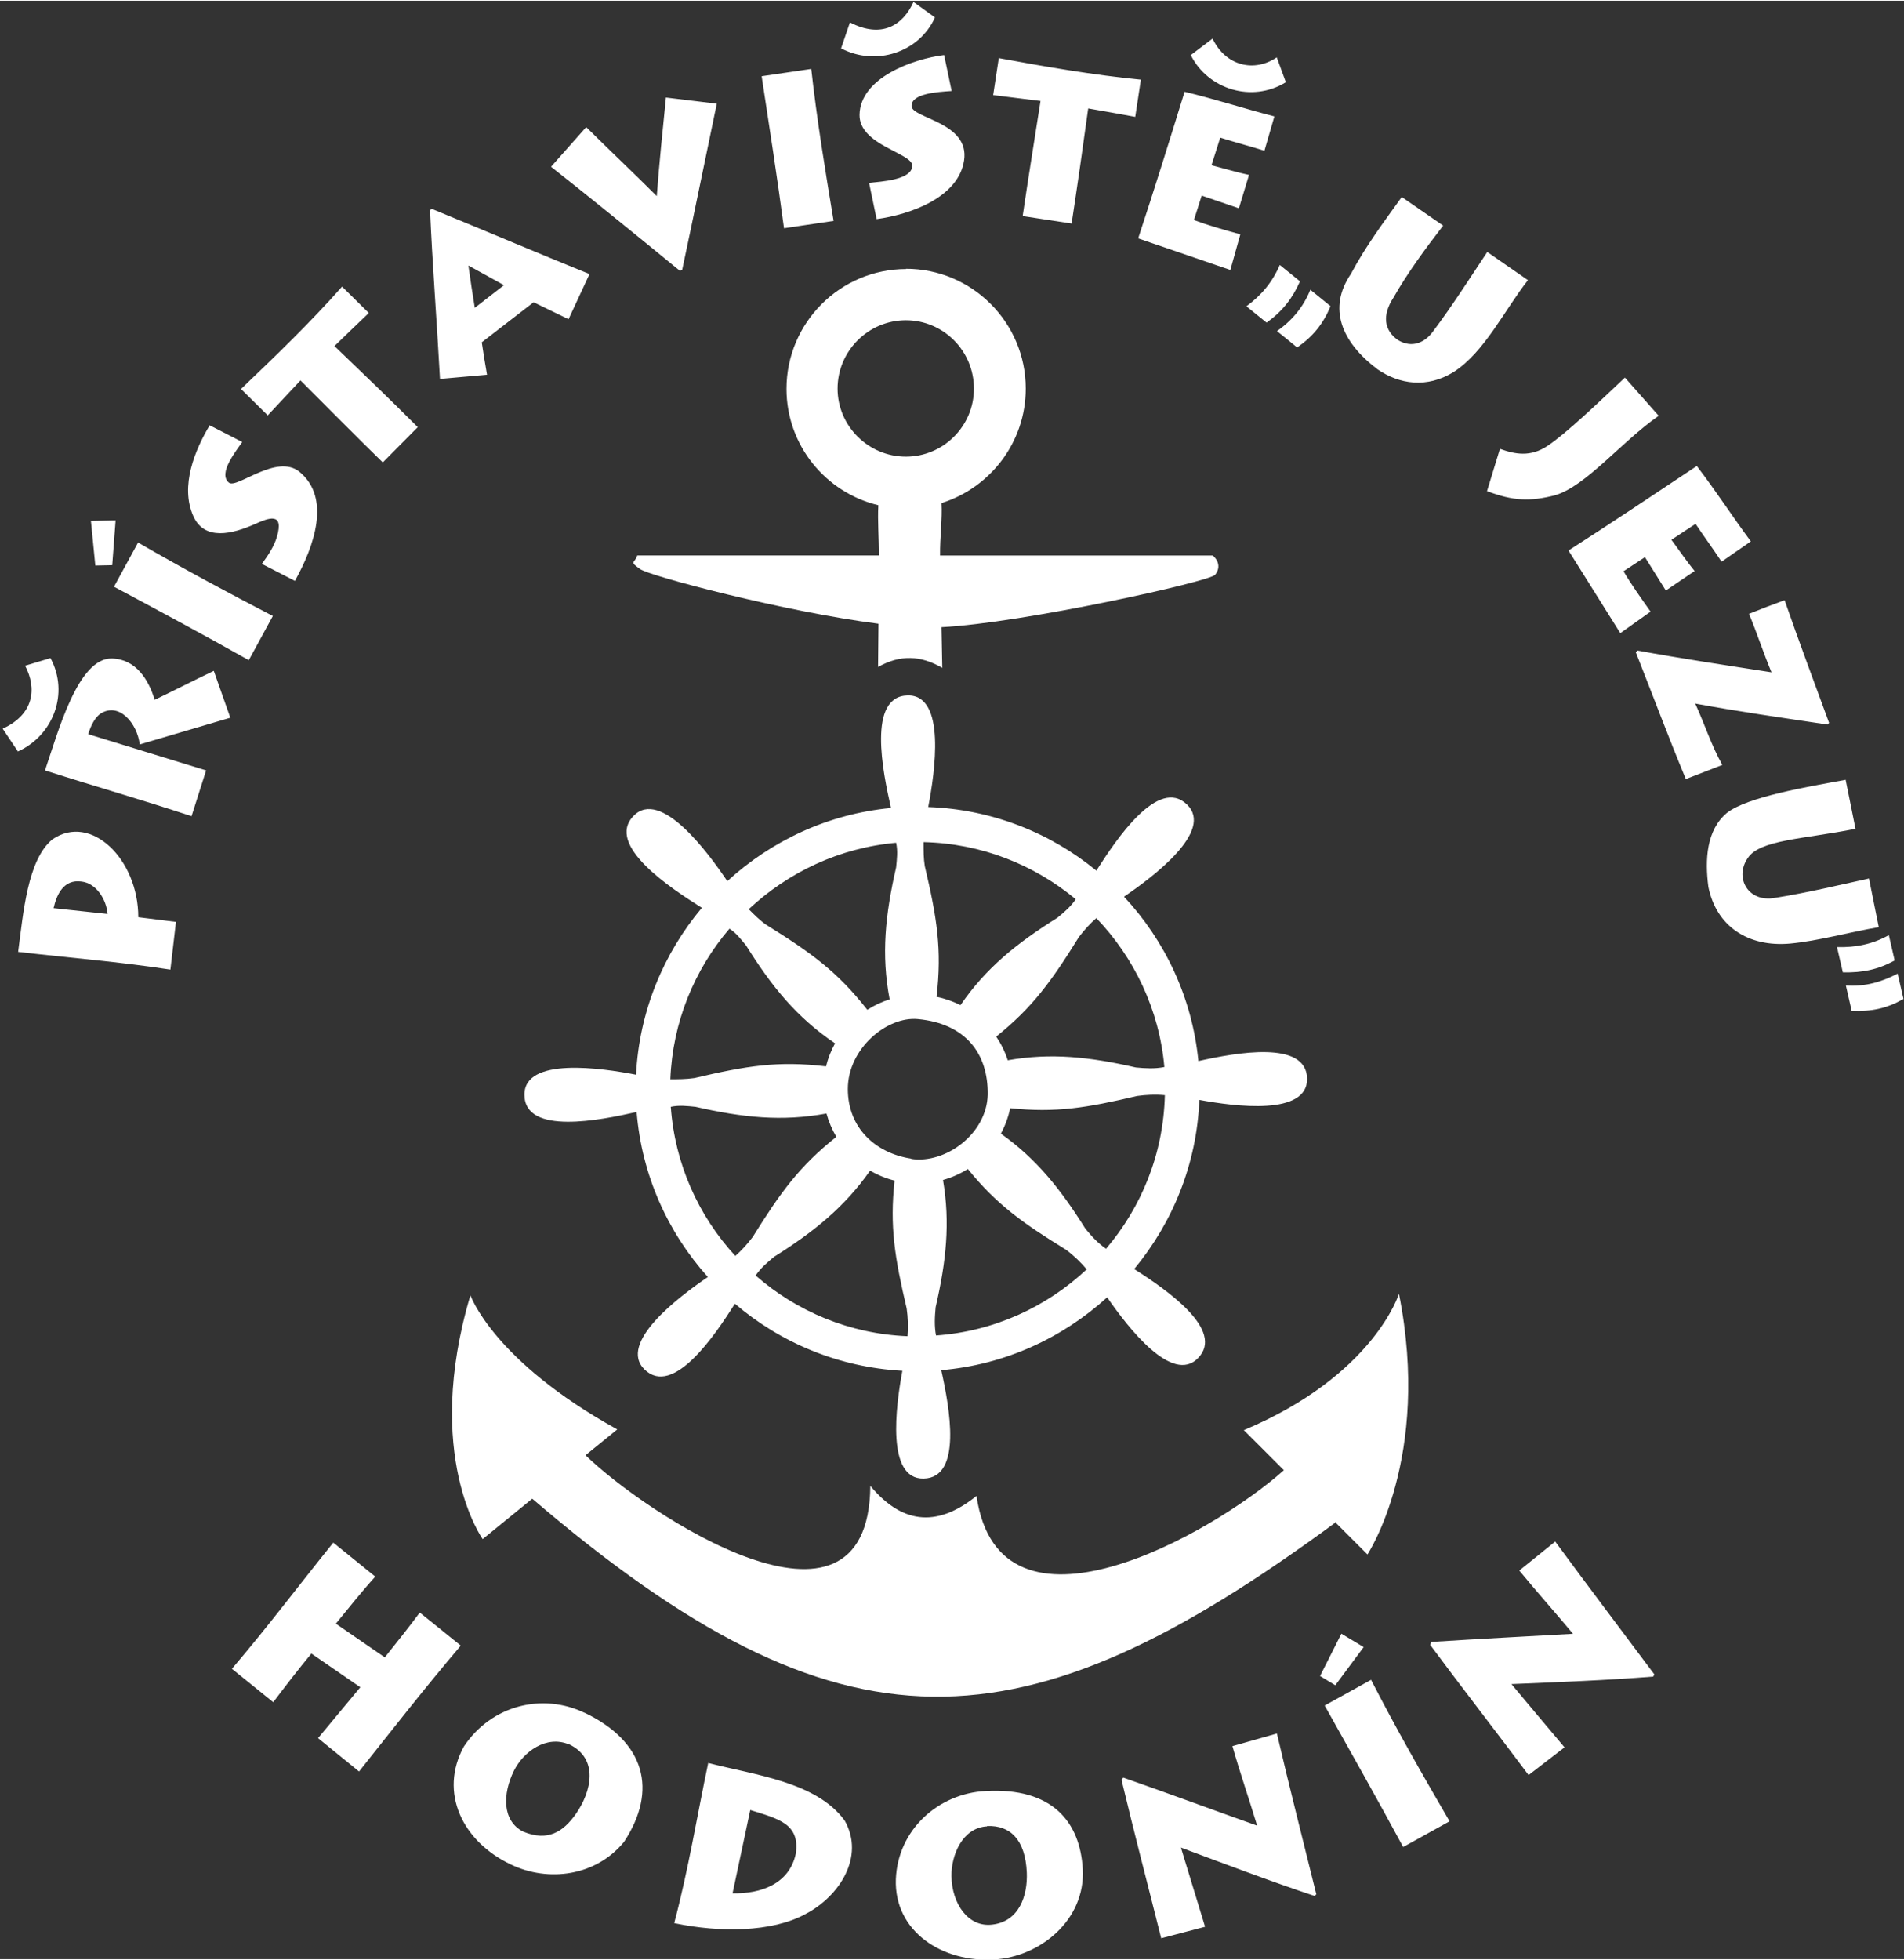
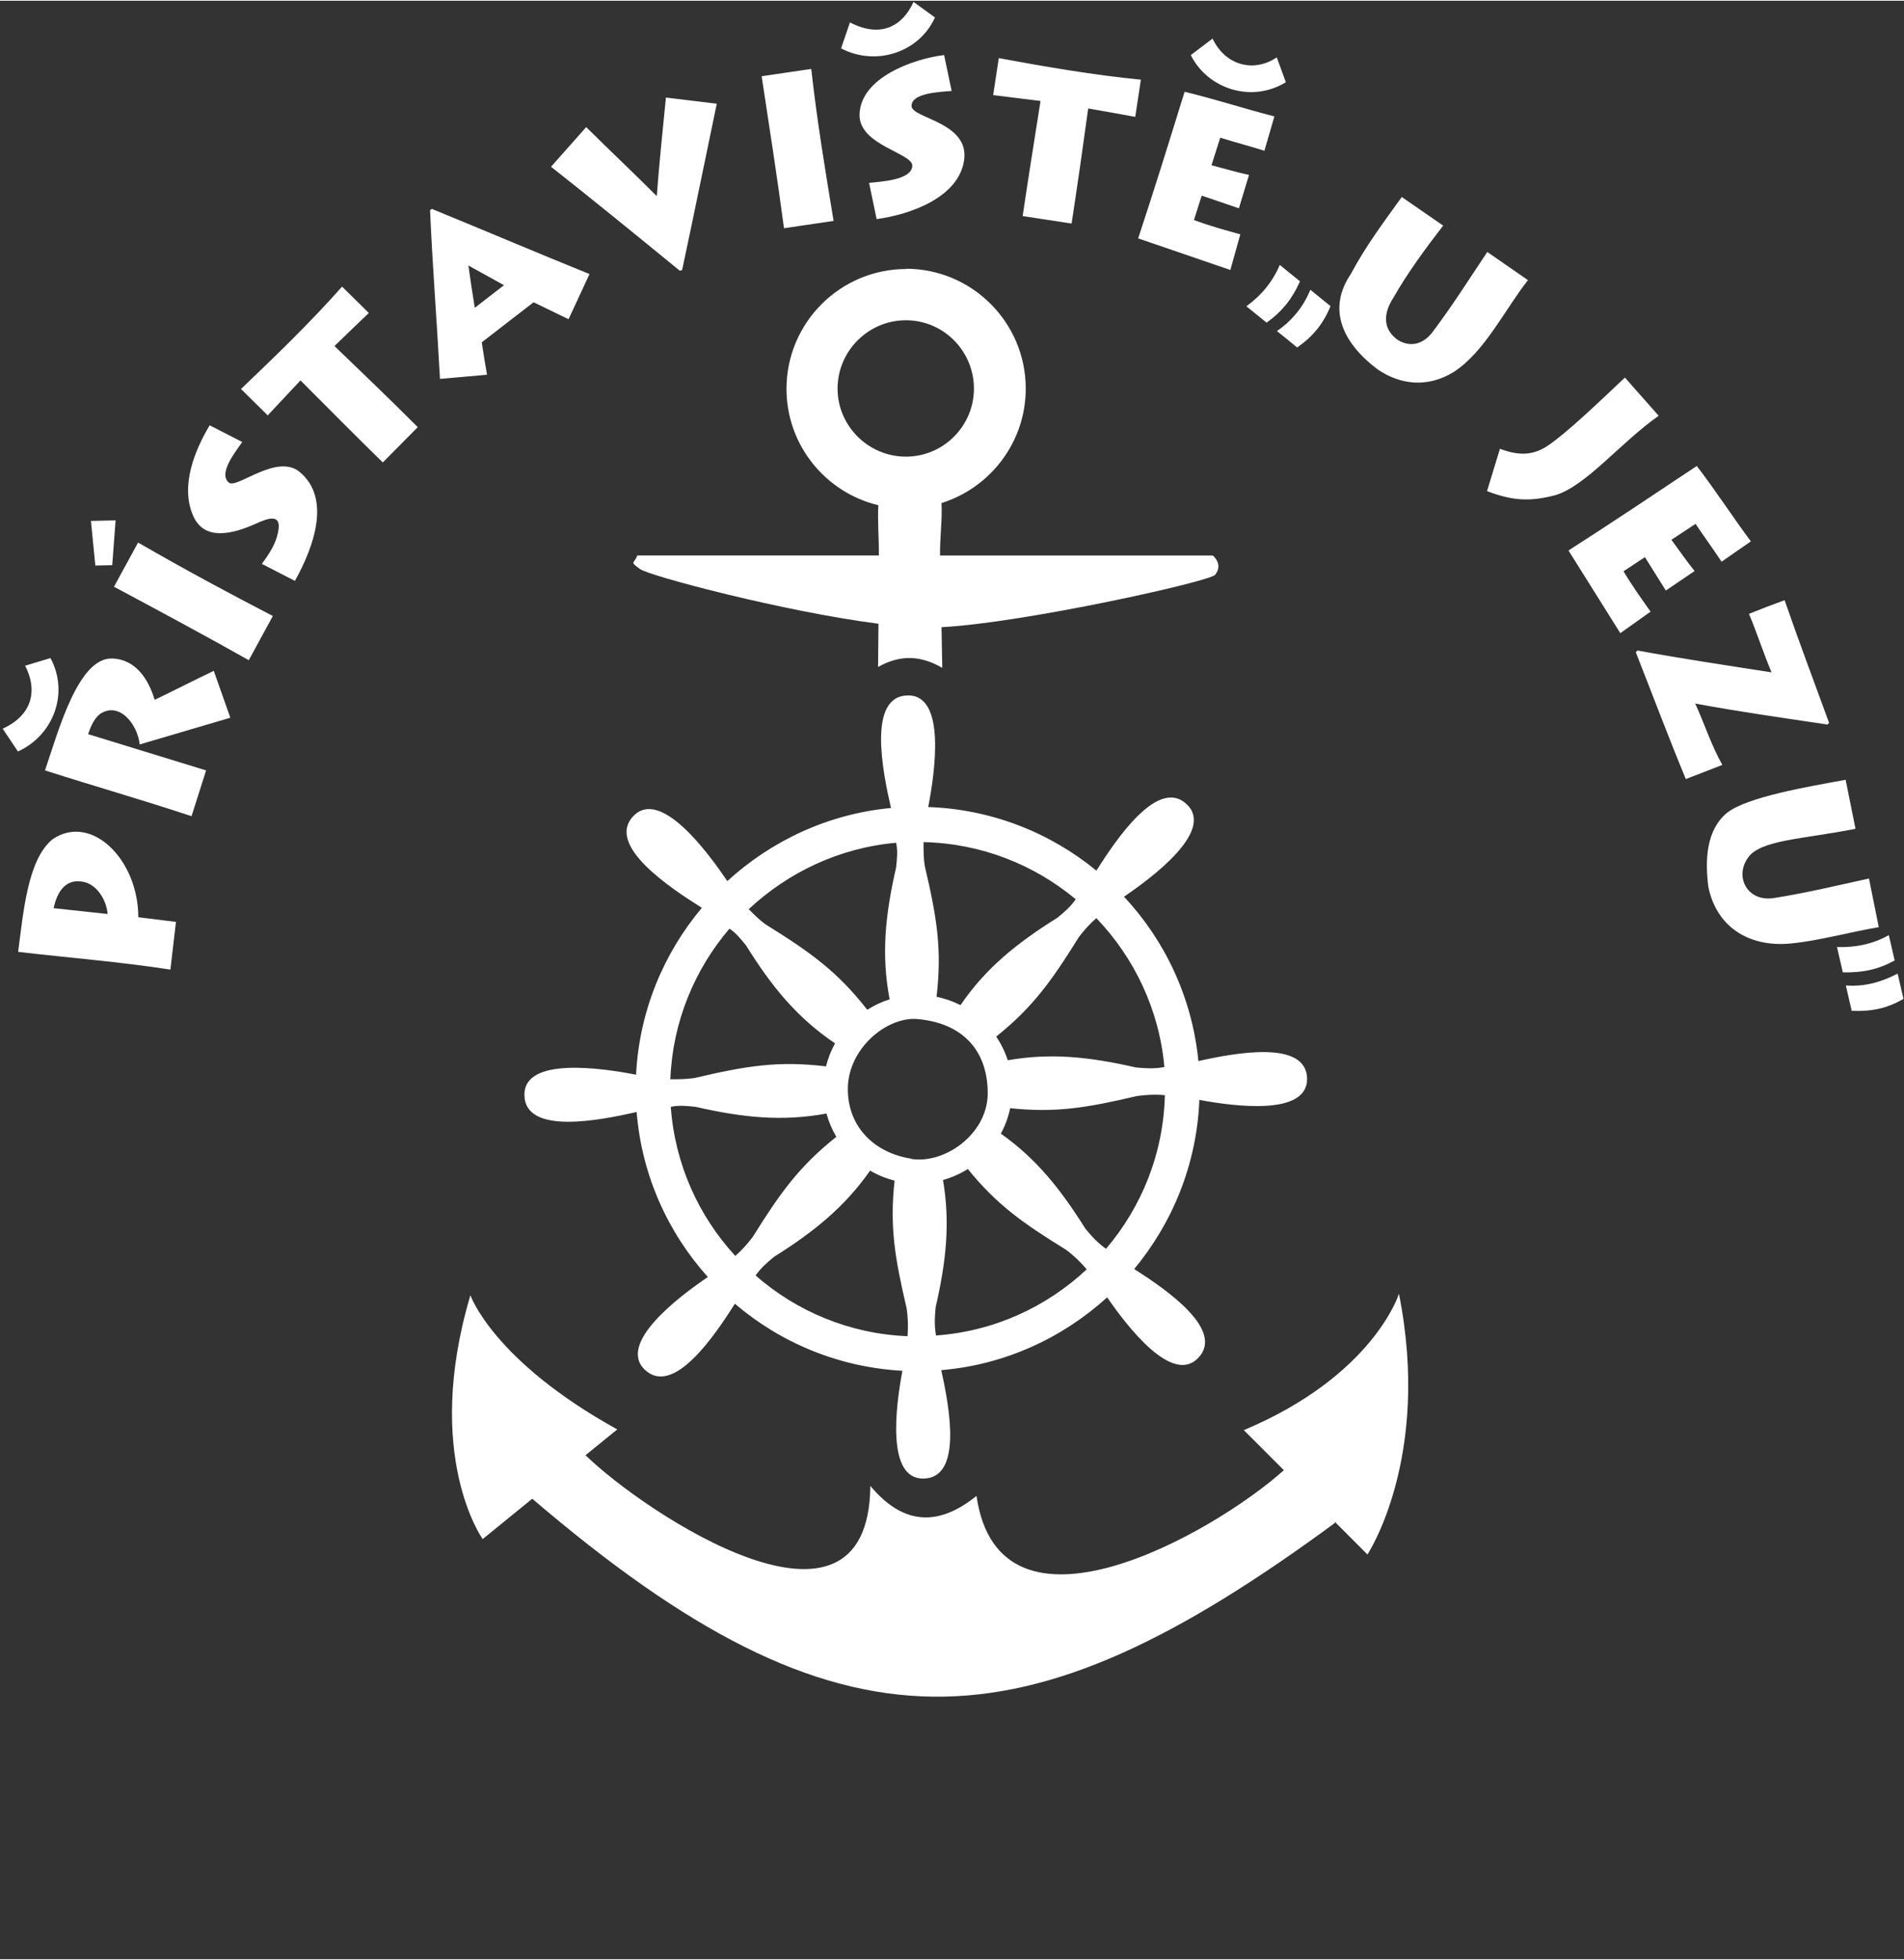
<svg xmlns="http://www.w3.org/2000/svg" width="583px" height="600px" fill-rule="evenodd" version="1.1" viewBox="0 0 599 616">
  <rect x="0" y="0" width="599" height="616" fill="#333333" stroke="none" />
  <path fill="#fff" id="kotva" d="m285 84.3c20.8 0 37.7 16.9 37.7 37.7 0 16.9-11.2 31.2-26.5 36 0.29 5.13-0.54 10.7-0.46 16.5h85.8s3.4 2.64 0.76 6.04c-1.56 2.15-60.6 15.2-86.1 16.5 0.07 3.96 0.15 8.26 0.24 12.8-6.76-3.94-13.2-4.23-20.2-0.28l0.13-13.6c-29.4-3.76-72-15-75-17.2-3.52-2.52-1.76-1.64-0.88-4.28h76c0.05-5.49-0.45-10.8-0.16-15.8-16.6-3.97-28.9-18.9-28.9-36.6 0-20.8 16.9-37.7 37.7-37.7zm0 16.2c11.8 0 21.4 9.64 21.4 21.5 0 11.8-9.64 21.4-21.4 21.4-11.8 0-21.5-9.64-21.5-21.4 0-11.8 9.64-21.5 21.5-21.5zm135 378 10.2 10.2s20.2-30.4 9.91-82c0 0-7.89 25.7-48.8 42.9l12.6 12.6c-22.6 20.2-89.5 57.9-96.7 8.09-11.4 9.19-22.6 9.81-33.4-3.16-0.52 55.4-71.1 8.42-89.6-9.64l9.98-8.12c-39.1-21.6-46.2-42.2-46.2-42.2-15 50.4 3.86 76.7 3.86 76.7l15.6-12.7c97.5 83.4 154 80.2 253 7.26z" />
-   <path fill="#fff" id="hodon" d="m450 517 0.27-0.79c15.3-0.983 31.4-1.8 44.6-2.55-5.58-6.7-11.4-13.2-16.9-19.9l11.3-9.12c11.4 15.5 20.3 27.2 31.2 41.8l-0.37 0.68c-14.8 1.18-29.7 1.72-44.6 2.35 5.57 6.64 11.1 13.3 16.7 19.9l-11.3 8.72c-10.4-13.9-21.6-28.3-31-41zm-28-3.38 7.01 4.22-8.92 12-4.8-2.9zm-5.26 22.6 14.6-8.09c7.73 15.1 16.2 29.9 24.7 44.5l-14.6 8.09c-8.05-14.9-16.4-29.7-24.7-44.5zm-63.9 23.3 0.56-0.63c14.1 4.93 28 10.1 42.1 15.1-2.53-8.35-5.39-16.6-7.78-25l14-3.97c3.92 16.9 8.27 33.8 12.4 50.6l-0.6 0.48c-14.1-4.7-28-10-42-15.2 2.53 8.29 5.06 16.6 7.6 24.9l-13.8 3.62c-4.46-17.8-8.52-33.2-12.5-49.9zm-42.9 3.6c21.3-1.24 29.9 9.89 30.7 24.6 0.841 15.9-13.3 27.5-27.9 28.4-16.2 0.959-31.5-8.78-30.9-25.3 0.621-15.6 13.4-26.9 28.1-27.7zm0.59 11.1c-7.69 0.397-11.3 8.97-11.2 15.7 0.138 8.6 5.23 16.1 12.8 15.2 8.51-0.968 11.2-9.08 10.9-16.4-0.474-10.3-5.19-14.9-12.5-14.6zm-74.5-5.13-5.57 26.2c9.01 0.178 17.9-3.01 19.9-12.5 1.33-9.39-5.37-10.9-14.3-13.7zm-13.2-14.8c14.5 3.78 34 5.89 42.9 18.1 6.48 11.4-1.72 23.9-12.3 29.4-10.6 5.82-27.2 5.8-40.9 2.95l-0.42-0.09c4.51-17 7.29-34.3 10.7-50.4zm-38.9-15.8c19 9.11 23.1 24.3 12.4 40.6-8.82 10.8-23.8 12.8-35.6 7.13-15.3-7.24-22.7-22.7-14.8-37.1 8.61-13 24.7-17 38-10.6zm-4.87 9.98c-7.14-3.06-14.4 2.24-17.4 8.31-3.55 7.21-3.74 15.7 2.94 19.1 7.76 3.21 12.6 0.021 16.5-5.47 5.1-7.23 7.29-17.5-2.04-22zm-74.1-63.4 13.1 10.6c-4.33 4.78-8.33 9.84-12.4 14.8l15.4 10.6c3.73-4.67 7.46-9.32 11-14.1l12.9 10.4c-11.7 13.8-21.2 26-32 39.6l-12.9-10.5c4.45-5.34 8.9-10.7 13.3-16l-15.4-10.6c-4.13 4.99-8.06 10.1-12 15.3l-13-10.5c11.6-13.6 21.3-26.6 31.9-39.7z" />
  <path fill="#fff" id="prist" d="m597 306c0.637 2.73 1.25 5.42 1.84 7.96-5.17 2.97-9.97 4.02-16.3 3.75-0.613-2.74-1.25-5.42-1.83-7.97 6.25 0.44 11.4-1.21 16.3-3.74zm-2.77-12.1c0.628 2.74 1.24 5.43 1.83 7.97-5.2 2.83-9.94 3.86-16.3 3.74-0.641-2.73-1.24-5.42-1.84-7.96 5.9 0.189 11.4-0.978 16.3-3.75zm-182-203c2.21 1.79 4.09 3.32 6.35 5.16-2.25 5.52-5.55 9.59-10.5 13-2.35-1.94-4.35-3.57-6.35-5.15 4.87-3.39 8.37-7.72 10.5-13zm-9.61-7.8c2.18 1.76 4.31 3.51 6.35 5.15-2.36 5.43-5.67 9.56-10.5 13-2.19-1.76-4.32-3.51-6.35-5.15 4.78-3.47 8.26-7.74 10.5-13zm-397 153-4.78-7.14c9.9-4.49 10.8-12.7 7.06-19.8l7.98-2.4c5.98 11.1 0.851 24.4-10.3 29.4zm369-219 6.85-5.19c4.25 8.83 13.3 10.6 20.2 5.9l2.86 7.82c-10.8 6.63-24.6 2.12-29.9-8.53zm-110-2.15 2.77-8.13c10 5.18 16.7 0.882 20-6.44l6.75 4.88c-4.96 11-18.6 15.5-29.6 9.69zm316 230 3.12 15.5c-16.3 3.28-30.1 3.4-33.9 9.22-4.22 6.04-0.016 14.1 8.64 12.5 9.93-1.58 19.7-3.93 29.5-6.08l3.08 15.3c-9.22 1.55-18.9 4.32-27.9 5.16-13.3 1.18-23.2-5.5-25.7-17.8-1.13-8.65-0.622-17.9 5.83-23.3 6.39-5.03 25.3-8.2 37.3-10.4zm-66-40 0.5-0.57c14 2.56 28.1 4.67 42.2 6.86-2.72-6.54-4.39-11.9-7.08-18.4 3.86-1.57 7.34-2.88 11.2-4.29 4.46 12.9 9.29 25.7 14 38.6l-0.52 0.51c-13.9-2.08-28.1-4.09-41.6-6.6 2.84 6.16 5.24 13.6 8.54 19.3l-11.5 4.45c-5.91-14.3-10.1-25.6-15.7-39.8zm19.2-58.6c5.94 7.73 11.2 15.9 17 23.7l-9.21 6.39c-2.67-4.03-5.52-7.9-8.18-11.9l-7.6 5.01c2.41 3.26 5.02 7.07 7.29 9.83l-9.05 6.13-6.57-10.5-6.74 4.44c2.48 4.22 5.49 8.43 8.51 12.7l-9.52 6.77-16.3-26c13.6-8.7 27-17.7 40.4-26.6zm-22.6-27.8 10.6 12c-11.9 8.3-22.8 22.1-32.6 25-7.83 1.98-13.1 1.85-21.4-1.31l4.06-13.3c4.83 1.75 9.6 2.62 14.9-0.88 5.99-3.98 15.9-13.5 24.5-21.6zm-70.2-56.8 13 8.98c-5.56 7.19-11.3 15-15.6 22.6-3.73 5.67-2.93 10.4 1.38 13.4 4.27 2.57 8.35 1.01 11.1-2.81 6.04-8.03 11.4-16.5 17-24.9l12.8 8.87c-7.3 9.24-13.6 22.6-23.4 28.9-8.37 5.15-17 3.88-23.9-0.84-11.5-8.67-15.7-19.3-8.42-30 4.67-8.79 10.4-16.4 16-24.2zm-68.3-33.1c9.48 2.27 18.2 5.14 28.2 7.74l-3.13 10.8c-4.61-1.46-9.26-2.66-13.9-4.12l-2.75 8.67c3.92 1.01 8.35 2.34 11.8 3.05l-3.18 10.5-11.7-4-2.45 7.7c4.59 1.7 9.57 3.1 14.6 4.49l-3.14 11.2-29-9.93c5.06-15.3 9.84-30.7 14.6-46.1zm-58.5-10.6c14.8 2.72 29.7 5.31 44.7 6.78l-1.77 11.7c-4.92-0.911-9.84-1.78-14.8-2.65-1.65 12.1-3.39 24.2-5.22 36.2l-15.4-2.35c1.78-12.1 3.72-24.1 5.62-36.2l-14.9-1.85zm-17.2-0.96 2.37 11.3c-4.6 0.312-12.8 0.811-12.6 4.8 0.173 3.83 18.4 5.05 16.5 17.1-1.78 11.5-16.6 16.9-27.5 18.4l-2.38-11.4c3.48-0.394 13.5-0.83 13.6-5.39 0.098-3.99-16.7-6.44-16.6-16 0.196-11.7 16.9-17.6 26.5-18.8zm-57.4 6.66 15.6-2.3c1.77 16 4.4 31.9 7.03 47.8l-15.6 2.31c-2.14-16-4.6-31.9-7.03-47.8zm-66.2 28.4 11-12.4c7.36 7.29 14.9 14.4 22.2 21.7 0.781-10.4 1.85-20.7 2.88-31l16 1.94c-3.9 18.6-7.09 34.5-10.9 52.3l-0.7 0.26c-14.3-11.7-28.2-23-40.5-32.7zm-24 44.4 9.14-7.08-11.2-6.19c0.608 4.43 1.28 8.86 2.01 13.3zm-11 22.4c-0.959-17.8-2.46-37.2-3.12-53.1l0.56-0.38c18.3 7.51 32.8 13.7 49.6 20.5l-6.59 14.2-11-5.33-16.3 12.6c0.484 3.42 1.07 6.82 1.65 10.2zm-62.6 3.17c10.9-10.4 21.8-20.9 31.8-32.2l8.41 8.3c-3.62 3.45-7.23 6.92-10.8 10.4 8.81 8.44 17.6 16.9 26.2 25.5l-11 11.1c-8.73-8.52-17.3-17.2-25.9-25.8l-10.3 11zm-9.91 11.4 10.3 5.27c-1.81 2.7-7.78 9.9-4.18 12.8 2.5 2.01 15-9.28 22.2-3.41 9.89 8.17 4.74 23.2-1.45 34.3l-10.4-5.35c2.16-2.91 3.9-5.68 4.72-8.46 2.38-8.04-2.77-5.91-6.68-4.16-7.32 3.28-16.1 5.44-19.6-2.4-4.26-9.5 0.556-20.9 5.16-28.6zm-37.3 30.1 7.76-0.18-1.06 14.1-5.32 0.11zm7.25 20.7 7.58-13.9c15.1 8.72 28.7 16 42.4 23.1l-7.57 13.9c-14-7.89-28.2-15.5-42.4-23.1zm36.6 41.2-28.5 8.4c-0.765-6.57-6.48-13.5-12.4-9.64-1.55 1.12-2.82 3.26-3.82 6.41l37.1 11.4-4.58 14.4c-16.7-5.51-30.1-9.28-46.1-14.4 4.15-12.2 10.4-35.5 21.1-35.2 7.53 0.227 11.5 6.68 13.4 13 6.24-2.98 12.4-6.17 18.6-9.11zm-55.6 59.9 17 1.83c-0.385-4.52-3.51-9.64-8.17-10.2-5.77-0.835-7.91 4.26-8.84 8.41zm38.5 4.32-1.75 15c-15.9-2.46-32-3.71-47.9-5.57 1.64-12.4 2.97-29 10.8-35.4 12.1-8.32 27 6.22 27 24.5z" />
  <g transform="translate(289 341)">
    <path fill="#fff" d="m-7.07-76.1c0.561 2.59 0.243 5.09-0.01 7.69-3.41 14.9-4.72 27.4-2.04 41.5-2.5 0.79-4.86 1.9-7.03 3.29-9.41-12-17.6-17.9-31.9-26.8-1.99-1.41-3.69-3.12-5.4-4.84 12.4-11.6 28.5-19.3 46.4-20.9zm56.5 17.7c-1.65 2.41-3.47 3.94-5.76 5.82-12.8 8.01-22.5 15.8-30.5 27.5-2.35-1.19-4.88-2.09-7.53-2.62 1.74-14.9 0.12-24.9-3.7-41.1-0.408-2.45-0.39-4.91-0.39-7.39l0.01-0.17c18.2 0.42 34.8 7.11 47.9 18zm27.8 52.8c-2.99 0.58-5.89 0.405-8.89 0.12-14.5-3.32-26.7-4.65-40.3-2.26-0.86-2.66-2.09-5.17-3.63-7.45 11.4-9.15 17.3-17.3 26-31.3 1.63-2.15 3.65-4.39 5.5-5.96 11.9 12.4 19.8 28.8 21.4 46.8zm-18.2 57.2c-2.58-1.76-4.59-3.97-6.56-6.36-7.79-12.4-15.4-22-26.6-29.9 1.34-2.48 2.34-5.17 2.93-8.01 14.3 1.52 24.1-0.11 39.9-3.83 2.91-0.408 5.85-0.536 8.77-0.26-0.45 18.4-7.33 35.2-18.5 48.3zm-61.4-28.4c-11.1-1.71-19.9-9.58-19.9-21.9 0-12.8 12.4-22.9 22-22 15 1.39 22.2 10.8 22 23.8-0.281 12.3-13.3 21.8-24 20.2zm7.86 55.7c-0.587-3.02-0.425-5.94-0.13-8.98 3.29-14.3 4.62-26.5 2.31-40 2.79-0.78 5.42-1.96 7.81-3.46 8.99 11.1 17.1 16.9 30.9 25.4 2.41 1.78 4.79 4.1 6.5 6.16-12.6 11.8-29.1 19.5-47.4 20.8zm-56.8-18.9c1.69-2.44 3.52-4.01 5.85-5.93 12.6-7.91 22.2-15.7 30.2-27.1 2.38 1.39 4.96 2.46 7.7 3.14-1.58 14.4 0.06 24.3 3.8 40.2 0.407 2.9 0.529 5.82 0.27 8.74-18.2-0.73-34.9-7.8-47.8-19.1zm-37.6-63.2c-10.7-2.09-35.3-5.73-35.1 6.41 0.18 12.7 23.9 7.9 35.3 5.32 1.61 19.9 9.82 37.9 22.4 51.9-9.25 6.29-28.4 20.8-19.9 29.1 8.98 8.72 22.1-10.7 28.4-20.7 14.4 12.3 32.7 20 52.7 21.1-2.1 11.3-5.06 34.1 6.64 33.9 12.3-0.18 8.21-22.3 5.59-34.1 20-1.69 38.1-10.1 52.2-22.9 6.53 9.49 20.5 27.5 28.6 19.1 8.52-8.79-9.88-21.5-20.1-28 12.1-14.6 19.7-33 20.5-53.2 11.3 2.09 34 5.04 33.9-6.66-0.19-12.3-22.5-8.17-34.2-5.56-1.95-19.9-10.5-37.9-23.4-51.7 9.27-6.31 28.4-20.7 19.8-29-9.02-8.76-22.2 10.9-28.5 20.8-14.5-11.9-32.9-19.3-52.9-20 2.09-10.8 5.7-35.3-6.42-35.1-12.8 0.19-7.87 24.1-5.29 35.4-19.8 1.87-37.6 10.3-51.5 23-6.01-8.94-21-29.3-29.5-20.5-8.96 9.22 11.8 22.8 21.5 28.9-12.1 14.4-19.7 32.6-20.7 52.5zm10.8 1.46c0.7-18 7.58-34.5 18.6-47.4 2.14 1.39 3.62 3.34 5.22 5.28 8.11 13 16 22.7 28 30.8-1.25 2.25-2.21 4.68-2.84 7.24-15.1-1.8-25-0.18-41.4 3.67-2.63 0.38-5.26 0.391-7.54 0.38zm52.2 18.1c-11.6 9.24-17.5 17.4-26.3 31.5-1.61 2.14-3.62 4.37-5.46 5.94-11.6-12.6-19-28.9-20.3-46.9 2.62-0.569 5.15-0.256 7.78 0 14.8 3.38 27.2 4.7 41.2 2.11 0.71 2.61 1.77 5.08 3.12 7.36z" />
    <animateTransform attributeName="transform" type="rotate" from="0 0 0" to="-360 0 0" begin="0s" dur="20s" repeatCount="indefinite" additive="sum" />
  </g>
</svg>